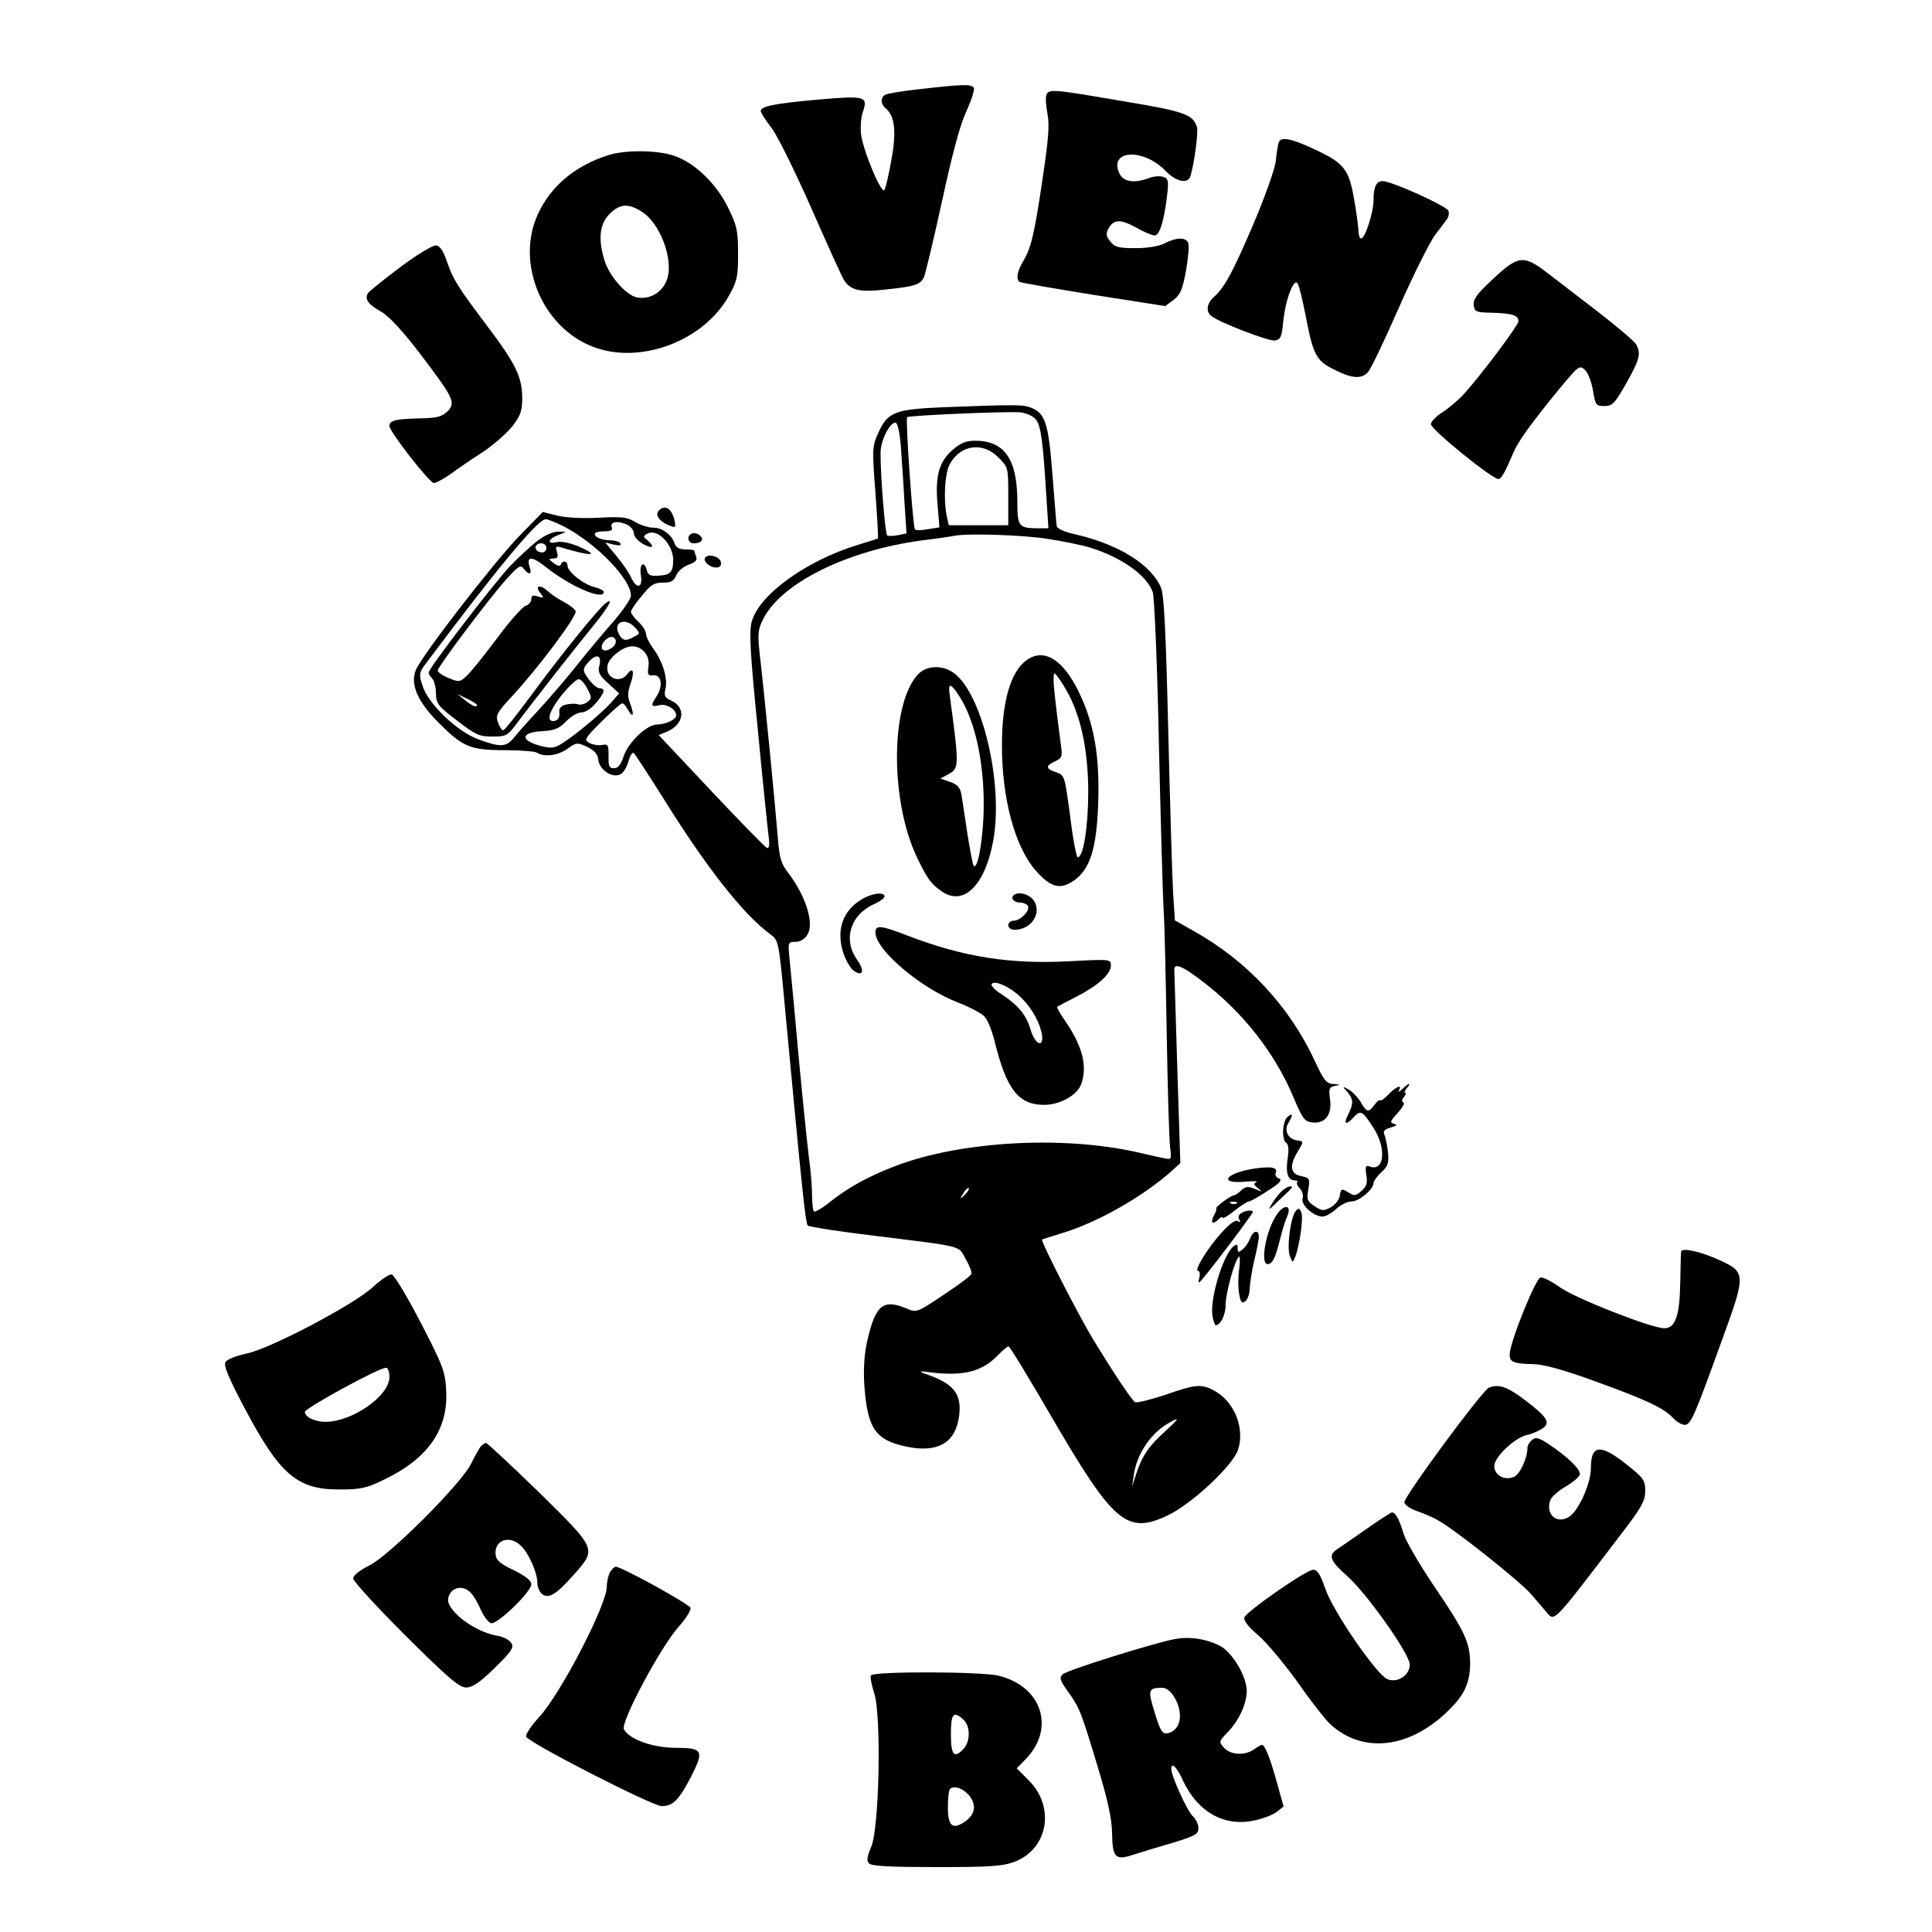
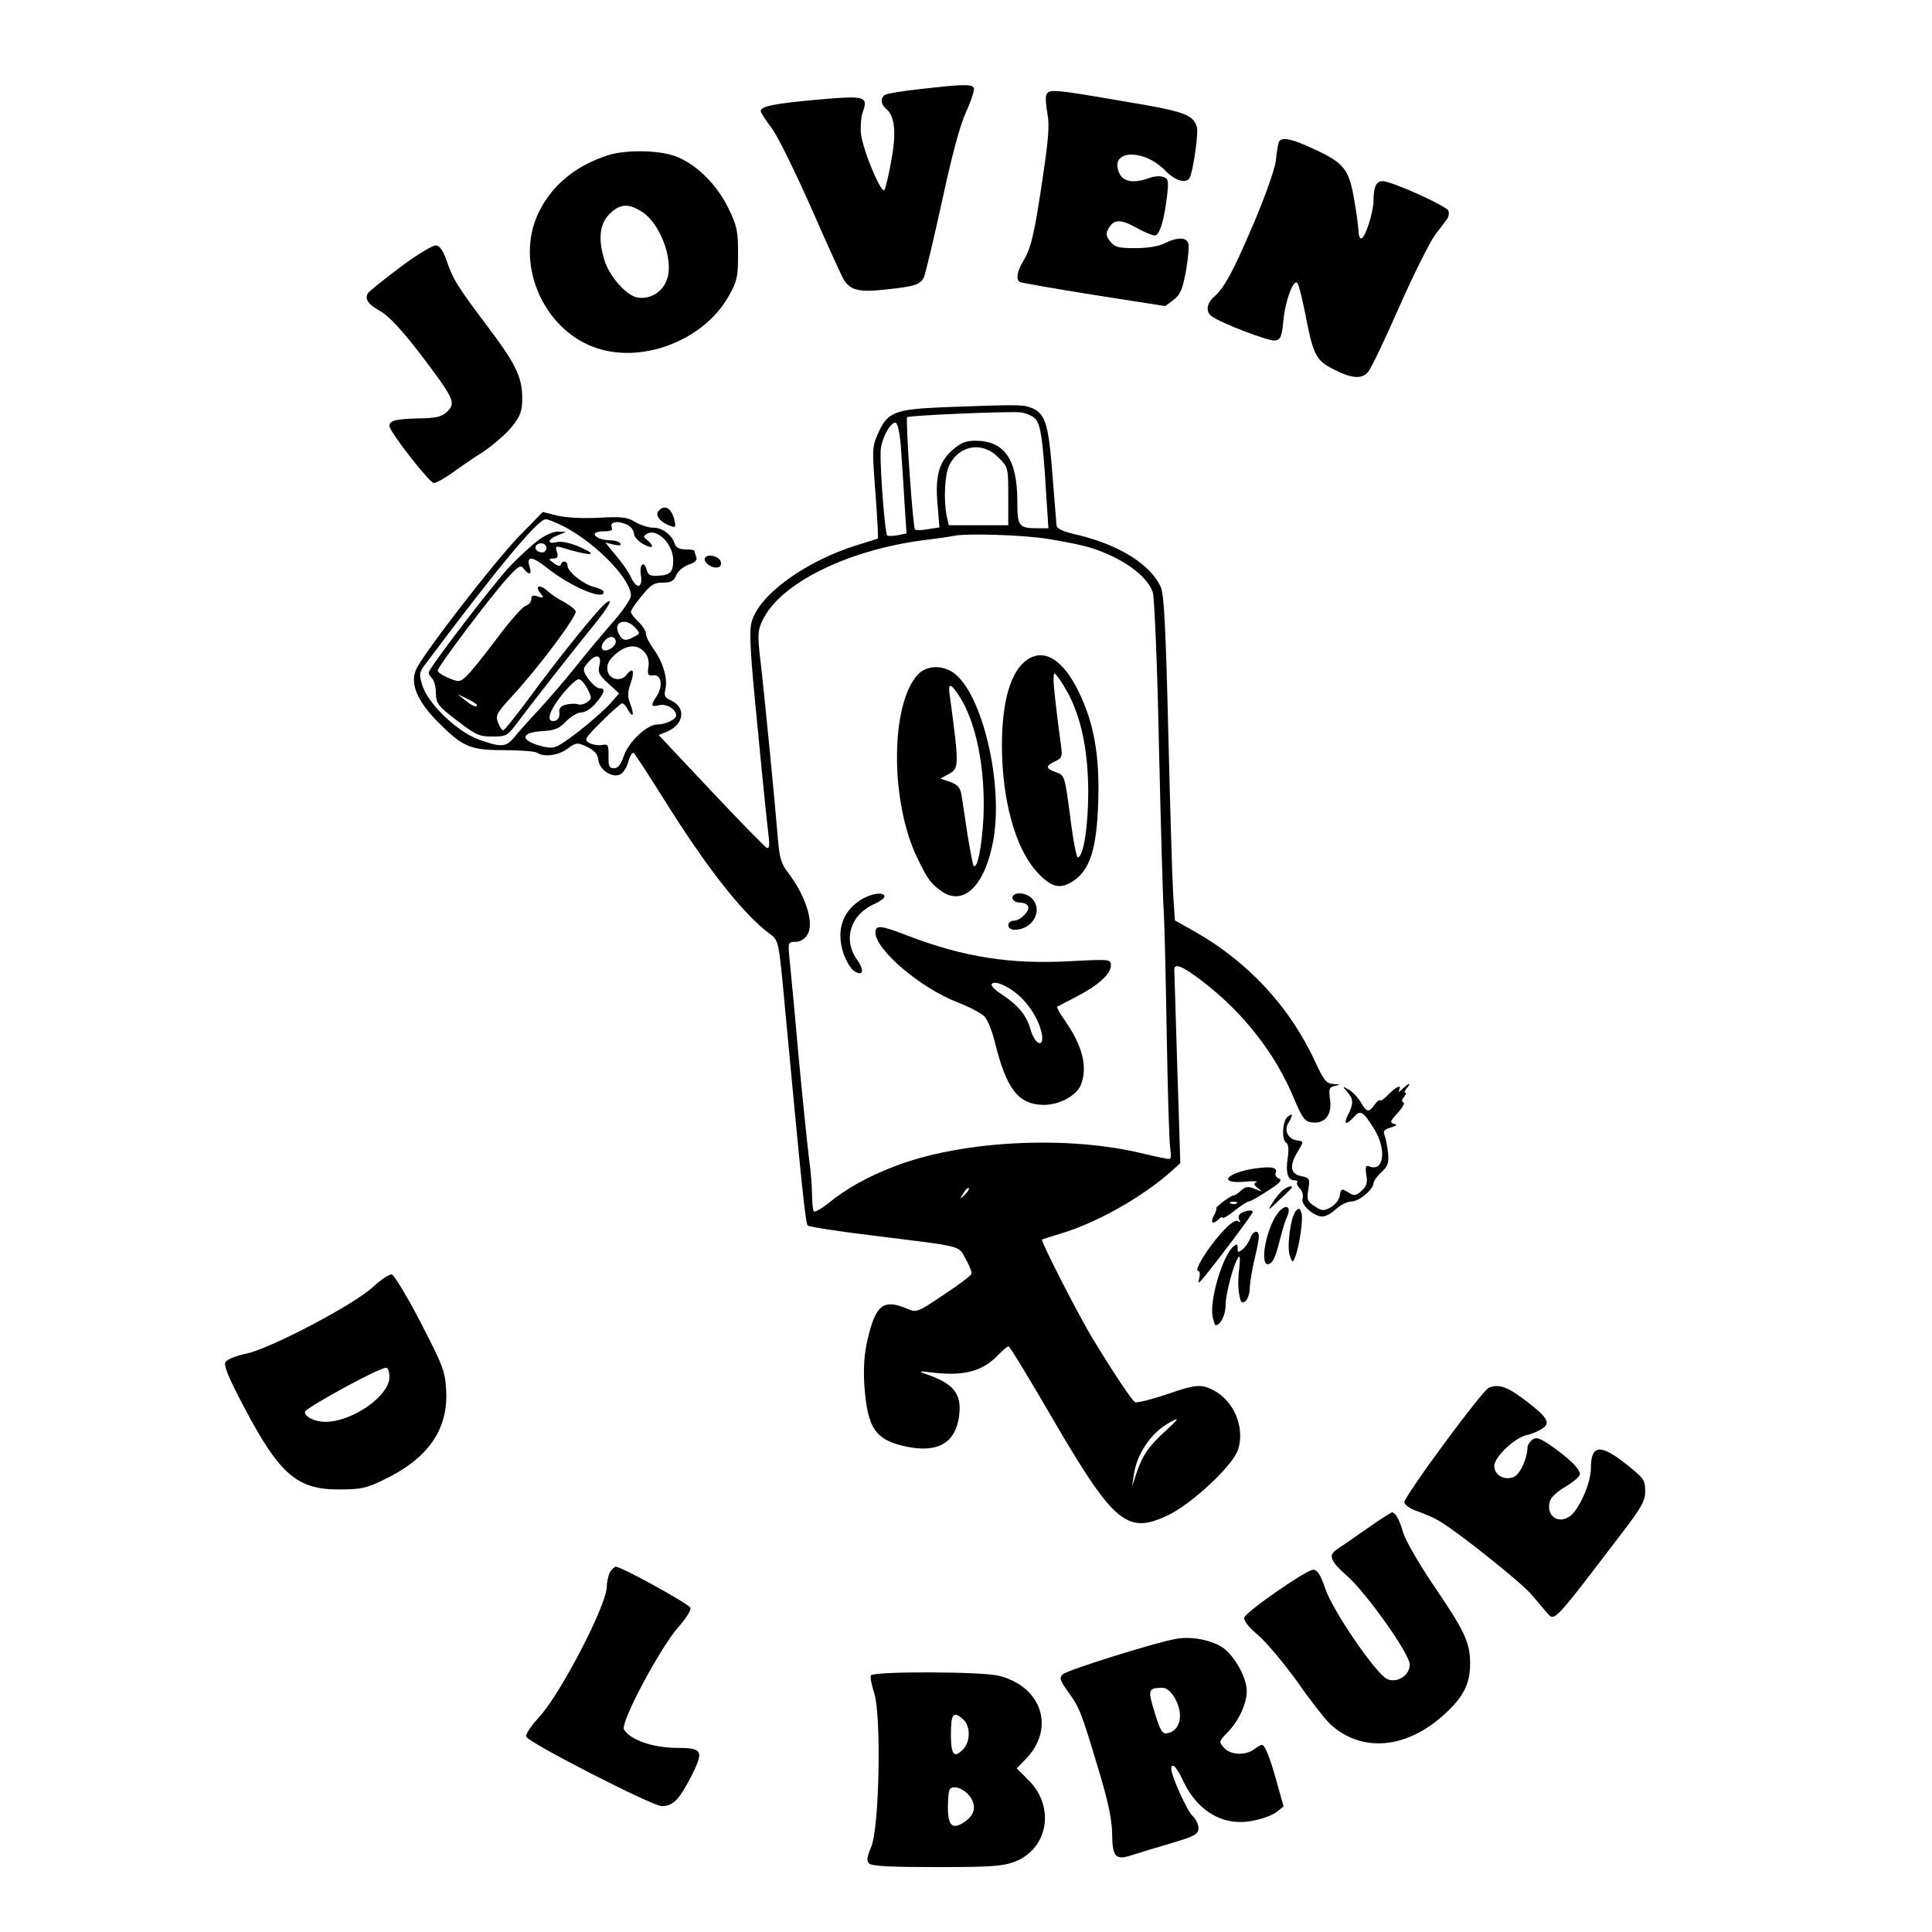
<svg xmlns="http://www.w3.org/2000/svg" version="1.0" viewBox="0 0 640 640" preserveAspectRatio="xMidYMid meet" fill="none">
  <g transform="translate(0,640) scale(0.1,-0.1)" stroke="none">
    <path d="M3049 6105 c-58 -6 -111 -15 -117 -19 -16 -10 -15 -31 3 -46 29 -24 35 -77 18 -169 -8 -47 -19 -92 -23 -100 -9 -18 -71 129 -78 186 -2 23 0 55 6 71 18 53 10 56 -149 42 -144 -13 -189 -22 -189 -38 0 -5 16 -30 36 -56 20 -26 78 -145 131 -264 52 -119 101 -227 109 -240 22 -34 52 -41 138 -31 97 10 113 16 126 39 5 10 32 123 60 251 34 157 60 255 81 300 17 37 28 72 25 78 -8 13 -36 12 -177 -4z" />
    <path d="M3466 6085 c-3 -8 -1 -36 4 -63 7 -36 3 -85 -16 -212 -28 -190 -39 -233 -65 -276 -20 -33 -24 -60 -11 -68 5 -3 115 -22 246 -43 l236 -37 28 21 c22 17 29 33 41 97 7 42 11 83 7 91 -7 20 -39 19 -78 -1 -20 -10 -56 -16 -97 -16 -55 0 -68 3 -83 22 -14 17 -15 26 -7 41 17 33 40 34 91 6 26 -15 55 -27 63 -27 16 0 31 47 41 131 6 51 4 58 -13 63 -11 4 -32 2 -47 -4 -49 -18 -85 -13 -98 16 -36 78 80 84 153 8 36 -37 75 -45 83 -16 13 45 26 145 21 161 -13 42 -41 52 -246 86 -233 40 -245 41 -253 20z" />
    <path d="M4236 5928 c-3 -7 -7 -35 -10 -63 -4 -28 -36 -118 -73 -205 -70 -164 -97 -213 -132 -244 -24 -21 -27 -49 -8 -63 28 -22 190 -84 210 -81 19 3 23 11 28 63 7 73 36 148 48 125 5 -8 16 -55 26 -105 25 -131 35 -150 94 -179 59 -30 92 -33 113 -8 9 9 55 106 103 215 48 109 102 216 119 239 17 22 35 46 40 53 5 7 7 19 4 27 -7 16 -188 98 -218 98 -21 0 -30 -19 -30 -64 0 -39 -28 -126 -41 -126 -5 0 -9 12 -9 28 -1 15 -7 62 -15 106 -17 96 -34 117 -132 162 -76 36 -111 42 -117 22z" />
    <path d="M2015 5886 c-110 -35 -190 -102 -233 -195 -75 -162 14 -376 183 -440 157 -60 367 20 450 170 27 48 30 63 30 139 0 76 -4 93 -33 152 -39 80 -111 149 -179 172 -55 19 -162 20 -218 2z m109 -186 c62 -37 108 -159 86 -224 -14 -44 -58 -70 -101 -61 -36 8 -92 72 -107 124 -21 69 -16 119 17 152 34 34 62 36 105 9z" />
    <path d="M1326 5515 c-55 -41 -103 -80 -107 -86 -12 -20 1 -38 43 -61 26 -15 70 -62 129 -139 113 -149 120 -163 91 -192 -19 -18 -35 -22 -96 -23 -75 -2 -96 -7 -96 -25 0 -19 133 -189 147 -189 8 0 33 14 56 30 23 17 71 50 107 73 36 24 80 63 98 86 27 35 32 51 32 94 -1 69 -21 111 -116 237 -100 133 -113 154 -134 215 -12 35 -23 51 -36 52 -10 1 -64 -31 -118 -72z" />
-     <path d="M4946 5476 c-53 -49 -67 -68 -64 -87 3 -22 8 -24 60 -25 67 -2 88 -8 88 -28 0 -14 -127 -183 -184 -245 -17 -18 -48 -44 -68 -57 -21 -13 -38 -31 -38 -39 0 -18 209 -187 225 -182 10 4 21 23 48 87 16 38 57 95 155 215 61 73 64 76 82 60 11 -10 22 -40 27 -69 8 -48 10 -51 38 -51 26 0 34 8 72 75 44 78 50 99 33 129 -5 10 -62 58 -125 107 -64 49 -141 108 -172 132 -76 58 -94 56 -177 -22z" />
    <path d="M3125 5051 c-163 -7 -185 -16 -217 -88 -19 -43 -19 -53 -8 -195 6 -83 10 -151 8 -152 -2 -1 -30 -10 -63 -20 -173 -52 -331 -166 -355 -256 -9 -32 -5 -103 20 -353 16 -171 33 -332 36 -356 4 -29 2 -42 -5 -40 -6 2 -89 87 -185 189 l-174 185 29 12 c55 24 62 79 13 102 -21 9 -25 16 -20 37 9 34 -8 92 -39 134 -14 19 -25 41 -25 50 0 9 -11 27 -25 40 -14 13 -25 28 -25 33 0 6 16 30 36 53 29 37 41 44 70 44 27 0 36 5 44 24 5 13 22 28 40 35 23 8 31 15 26 27 -3 8 -6 18 -6 20 0 2 -13 4 -29 4 -20 0 -32 6 -36 19 -9 29 -42 54 -72 53 -15 0 -42 9 -59 19 -26 16 -45 18 -120 14 -53 -3 -109 0 -138 7 l-48 12 -82 -84 c-88 -93 -323 -397 -339 -441 -18 -45 6 -102 71 -168 84 -85 108 -96 222 -96 52 0 101 -4 108 -8 24 -16 70 -10 101 12 30 22 33 22 66 7 24 -12 35 -24 37 -43 4 -35 49 -63 75 -47 9 6 21 25 25 43 5 17 12 29 17 27 4 -3 49 -72 100 -153 142 -228 264 -383 353 -448 27 -20 28 -22 48 -240 56 -597 68 -717 76 -725 5 -4 106 -20 224 -34 297 -37 274 -31 299 -77 13 -22 21 -44 19 -49 -2 -6 -43 -37 -92 -69 -89 -60 -90 -60 -124 -45 -76 31 -101 12 -128 -103 -11 -47 -14 -93 -11 -148 10 -147 36 -185 139 -207 104 -22 163 12 175 100 10 75 -17 109 -112 141 -25 9 -20 10 25 4 106 -12 167 5 219 61 14 14 28 26 32 26 4 0 69 -107 145 -238 203 -348 247 -385 380 -323 80 37 217 165 235 218 24 73 -13 163 -82 198 -40 21 -60 19 -160 -16 -49 -16 -94 -27 -99 -24 -11 7 -70 95 -140 210 -45 74 -174 325 -168 329 2 1 30 10 63 20 117 35 265 118 363 204 l32 29 -10 314 c-5 173 -10 320 -10 327 0 23 27 12 91 -37 137 -104 244 -241 306 -391 27 -64 35 -75 58 -78 44 -6 68 25 61 75 -5 37 -3 42 17 46 19 4 18 4 -5 6 -24 1 -32 11 -62 75 -83 181 -224 332 -400 431 l-64 36 -6 92 c-3 51 -10 291 -16 535 -8 335 -14 451 -24 475 -32 76 -138 142 -276 175 -49 11 -70 21 -70 32 -1 8 -7 85 -14 172 -13 168 -24 200 -72 218 -26 10 -50 10 -289 1z m306 -40 c17 -20 24 -72 35 -253 l7 -108 -29 0 c-71 0 -74 4 -74 94 -1 135 -43 196 -139 196 -31 0 -49 -7 -76 -31 -45 -39 -58 -88 -49 -183 l6 -73 -38 -6 c-21 -4 -40 -4 -43 -1 -7 6 -32 367 -26 372 6 6 335 20 375 16 19 -2 42 -12 51 -23z m-447 -88 c3 -43 9 -126 12 -184 l7 -106 -29 -6 c-16 -3 -32 -3 -35 -1 -7 4 -23 207 -22 275 0 39 30 99 49 99 7 0 14 -29 18 -77z m322 -37 c34 -34 34 -34 34 -130 l0 -96 -99 0 -98 0 -7 31 c-11 56 -6 139 9 169 34 66 109 78 161 26z m-1438 -230 c107 -56 222 -174 222 -229 0 -11 -26 -49 -58 -86 -32 -36 -87 -102 -122 -146 -35 -44 -91 -109 -124 -145 -34 -36 -71 -78 -83 -93 -27 -33 -45 -33 -119 -6 -72 27 -167 119 -185 179 -12 38 -11 43 17 79 235 314 366 471 392 471 7 0 34 -11 60 -24z m213 4 c10 -6 19 -18 19 -28 0 -9 14 -25 30 -34 32 -18 41 -10 14 13 -14 11 -14 13 0 21 33 19 86 -35 86 -87 0 -40 -9 -50 -49 -52 -26 -2 -34 2 -38 17 -9 35 -26 22 -20 -15 7 -43 -14 -48 -32 -9 -6 15 -28 47 -49 72 l-37 45 28 -7 c19 -4 26 -3 22 4 -3 5 -17 10 -30 10 -30 0 -55 10 -55 21 0 5 14 9 31 9 24 0 30 4 25 15 -6 18 25 21 55 5z m1389 -45 c52 -8 116 -21 141 -29 105 -32 191 -94 208 -149 5 -18 15 -243 20 -502 6 -258 13 -508 16 -555 3 -47 7 -231 10 -410 3 -179 8 -345 11 -369 5 -42 5 -43 -18 -38 -13 2 -56 12 -95 21 -249 55 -585 35 -798 -47 -90 -34 -161 -74 -221 -123 -23 -18 -44 -30 -48 -27 -3 4 -6 28 -6 54 0 26 -4 81 -10 121 -5 40 -21 195 -35 343 -13 149 -27 294 -30 323 -5 50 -4 52 20 52 15 0 31 9 39 23 25 37 -5 130 -64 207 -22 28 -28 49 -33 110 -9 113 -45 482 -58 592 -10 86 -9 100 7 133 57 121 276 231 529 265 50 6 97 13 105 15 45 9 228 3 310 -10z m-1366 -294 c17 -19 17 -20 -3 -30 -28 -16 -39 -14 -51 9 -21 40 22 56 54 21z m-64 -46 c0 -19 -36 -39 -45 -25 -8 13 13 40 31 40 8 0 14 -7 14 -15z m95 -35 c11 -12 16 -30 13 -49 -4 -26 -1 -30 16 -28 27 3 33 -35 12 -68 -22 -33 -20 -38 8 -31 24 6 56 -14 56 -34 0 -13 -35 -30 -63 -30 -34 0 -95 -58 -111 -105 -9 -28 -19 -40 -32 -40 -16 0 -19 7 -18 41 0 37 -2 40 -22 36 -12 -2 -31 1 -42 7 -18 10 -15 15 41 71 33 33 64 60 68 60 5 0 13 -9 19 -21 17 -30 22 -18 8 19 -10 25 -9 39 1 68 14 40 8 57 -12 30 -20 -27 -61 -17 -65 15 -2 19 5 33 28 53 37 31 70 33 95 6z m-150 -47 c-5 -20 1 -31 30 -57 l36 -33 -28 -32 c-31 -35 -135 -121 -172 -140 -18 -10 -32 -10 -67 0 -63 19 -56 43 12 47 41 2 57 9 79 32 16 17 39 30 51 30 13 0 33 13 48 31 29 34 33 49 12 49 -8 0 -24 14 -36 30 -19 26 -20 33 -8 48 30 39 54 36 43 -5z m-39 -75 c15 -29 15 -32 -1 -44 -9 -7 -23 -10 -31 -7 -8 3 -25 2 -39 -1 -18 -5 -24 -12 -22 -28 1 -14 -4 -23 -15 -26 -31 -6 -20 32 24 87 23 28 47 51 55 51 7 0 20 -14 29 -32z m1250 -1676 c-17 -16 -18 -16 -5 5 7 12 15 20 18 17 3 -2 -3 -12 -13 -22z m662 -785 c-53 -48 -74 -79 -94 -139 l-14 -43 6 40 c10 70 58 140 119 173 35 20 31 13 -17 -31z" />
    <path d="M1784 4611 c-21 -15 -64 -55 -95 -87 -56 -60 -269 -338 -269 -352 0 -5 5 -13 12 -20 6 -6 12 -28 12 -49 1 -34 7 -42 70 -90 61 -47 73 -53 117 -53 44 0 50 3 76 37 55 74 208 269 260 332 52 64 69 97 36 70 -26 -22 -151 -176 -243 -302 -47 -63 -88 -116 -93 -116 -4 -1 -12 11 -17 25 -9 23 -5 32 42 83 93 100 220 271 215 286 -3 8 -21 21 -39 31 -18 9 -43 26 -55 37 -26 23 -43 16 -22 -9 12 -15 11 -16 -9 -10 -17 6 -22 3 -22 -9 0 -9 -9 -19 -19 -22 -10 -3 -53 -51 -95 -108 -42 -56 -87 -112 -100 -124 -22 -21 -26 -21 -60 -7 -20 8 -36 19 -36 25 0 12 169 237 228 303 40 44 47 48 57 34 17 -22 28 -20 20 4 -13 40 7 39 58 -2 79 -62 187 -108 187 -79 0 5 -14 12 -30 16 -36 8 -90 51 -90 71 0 16 -17 19 -22 4 -2 -7 -11 -5 -23 4 -19 14 -19 15 -2 16 14 0 17 5 12 21 -6 19 -4 21 16 15 99 -30 129 -28 55 4 -29 12 -57 18 -72 14 -33 -8 -30 10 4 23 l27 11 -26 1 c-14 1 -44 -12 -65 -28z m26 -26 c0 -8 -6 -15 -14 -15 -17 0 -28 14 -19 24 12 12 33 6 33 -9z m-230 -520 c0 -10 -16 -4 -40 16 l-25 20 33 -16 c17 -8 32 -18 32 -20z" />
    <path d="M3402 4214 c-54 -37 -83 -138 -83 -283 0 -177 43 -336 112 -415 50 -56 80 -64 125 -34 55 37 77 107 82 260 5 156 -14 262 -64 365 -52 108 -115 147 -172 107z m139 -116 c42 -82 63 -187 64 -318 0 -118 -16 -220 -35 -220 -4 0 -16 61 -25 136 -18 134 -18 136 -47 146 -35 12 -35 21 -3 36 22 10 25 16 20 49 -16 122 -25 198 -25 221 1 26 1 27 16 7 9 -11 24 -37 35 -57z" />
    <path d="M3041 4166 c-92 -98 -93 -422 -2 -609 34 -70 45 -85 81 -110 72 -50 143 20 170 167 35 189 -36 489 -131 557 -38 27 -90 25 -118 -5z m136 -71 c57 -87 87 -240 81 -399 -5 -98 -20 -177 -33 -164 -2 2 -11 49 -20 103 -8 55 -17 114 -20 132 -4 24 -13 34 -38 43 l-32 11 28 15 c34 19 35 25 3 262 -6 41 3 40 31 -3z" />
    <path d="M2853 3420 c-62 -38 -84 -102 -59 -178 9 -26 25 -53 36 -59 29 -19 35 2 9 38 -48 68 -21 151 59 185 17 8 32 19 32 24 0 17 -43 11 -77 -10z" />
    <path d="M3357 3434 c-10 -11 3 -24 23 -24 10 0 22 -5 25 -11 9 -14 -24 -49 -47 -49 -10 0 -18 -7 -18 -15 0 -8 9 -15 21 -15 55 0 91 55 64 96 -15 23 -53 32 -68 18z" />
    <path d="M2900 3311 c0 -57 148 -183 271 -231 39 -15 79 -36 89 -46 11 -10 26 -48 35 -84 39 -159 79 -210 164 -210 51 0 108 31 122 67 22 59 6 125 -51 209 -18 25 -30 47 -28 49 1 1 30 16 63 33 72 37 115 75 115 104 0 20 -2 21 -132 14 -201 -11 -354 13 -540 84 -90 35 -108 37 -108 11z m484 -217 c36 -36 62 -84 68 -124 5 -43 -24 -29 -38 19 -14 49 -42 82 -97 118 -21 13 -35 28 -32 33 9 15 63 -10 99 -46z" />
    <path d="M2181 4707 c-12 -15 7 -38 42 -50 15 -6 16 -2 11 21 -10 40 -33 52 -53 29z" />
-     <path d="M2293 4633 c-20 -7 -15 -33 6 -33 11 0 22 4 25 9 8 12 -16 29 -31 24z" />
    <path d="M2337 4554 c-11 -11 13 -34 35 -34 13 0 18 6 16 18 -3 17 -38 29 -51 16z" />
    <path d="M4646 2793 c-10 -10 -16 -12 -12 -5 12 21 -9 13 -34 -13 -13 -14 -26 -23 -28 -20 -3 3 -11 -4 -19 -15 -19 -27 -26 -25 -46 10 -10 16 -28 35 -40 41 -21 12 -21 11 -4 -8 21 -24 21 -39 3 -75 -17 -33 -7 -37 19 -8 22 24 29 20 66 -38 43 -68 34 -145 -14 -126 -13 5 -15 0 -11 -28 5 -26 1 -38 -16 -53 -17 -16 -24 -17 -40 -7 -26 16 -28 16 -32 -10 -2 -12 -15 -29 -29 -37 -24 -13 -29 -13 -54 3 -24 16 -27 22 -21 56 6 36 4 38 -24 44 -36 7 -40 35 -10 83 19 32 19 32 -2 35 -31 4 -46 33 -30 58 16 27 15 35 -3 20 -17 -14 -20 -76 -4 -86 7 -4 9 -22 5 -48 -8 -50 0 -76 22 -76 8 0 13 -3 9 -6 -3 -4 1 -13 9 -21 8 -8 12 -23 9 -33 -7 -21 37 -60 66 -60 10 0 30 11 45 25 15 14 38 25 51 25 25 0 73 40 73 61 0 6 12 23 26 36 22 20 25 30 22 66 -3 23 -8 49 -12 58 -5 12 0 18 21 24 20 6 23 9 11 12 -15 4 -13 9 12 36 16 18 25 34 19 35 -6 3 -6 9 2 18 6 8 8 14 4 14 -4 0 -2 7 5 15 17 20 8 19 -14 -2z" />
    <path d="M4155 2529 c-99 -16 -121 -53 -25 -43 25 2 39 1 32 -2 -10 -5 -9 -9 5 -20 16 -13 15 -13 -9 -3 -23 10 -31 9 -46 -4 -10 -10 -22 -17 -26 -17 -9 0 -63 -41 -57 -43 2 -1 -1 -12 -8 -24 -13 -25 -3 -31 17 -11 7 7 12 8 12 4 0 -4 18 6 39 23 21 17 43 31 48 31 5 0 33 16 62 35 40 25 50 36 38 41 -9 3 -14 11 -11 19 7 18 -14 22 -71 14z m-58 -115 c-3 -3 -12 -4 -19 -1 -8 3 -5 6 6 6 11 1 17 -2 13 -5z" />
    <path d="M4249 2457 c-8 -7 -24 -25 -34 -42 -17 -27 -15 -27 23 10 23 21 42 40 42 42 0 7 -16 2 -31 -10z" />
    <path d="M4232 2380 c-39 -52 -61 -178 -29 -167 14 4 22 22 36 77 14 53 16 59 26 83 14 34 -10 39 -33 7z" />
    <path d="M4292 2388 c-17 -21 -30 -121 -19 -149 9 -23 9 -23 17 -4 15 38 28 130 21 148 -6 16 -9 16 -19 5z" />
    <path d="M4111 2381 c-8 -5 -10 -14 -6 -21 6 -9 4 -11 -4 -5 -9 5 -28 -9 -54 -38 -46 -50 -93 -127 -78 -127 5 0 7 -10 4 -22 -5 -22 -4 -22 16 2 40 48 161 209 161 215 0 8 -23 6 -39 -4z" />
    <path d="M4141 2297 c-5 -13 -16 -29 -25 -36 -14 -11 -16 -11 -16 4 0 14 -3 15 -14 6 -36 -30 -80 -179 -69 -233 3 -16 8 -28 10 -28 16 0 33 34 33 67 0 38 29 146 44 160 4 4 4 -14 1 -41 -4 -26 -4 -63 0 -83 5 -29 9 -32 21 -23 8 7 14 27 14 44 1 17 7 58 15 91 8 33 15 68 15 78 0 25 -19 21 -29 -6z" />
-     <path d="M5569 2254 c-1 -5 -2 -52 -3 -104 -2 -109 -16 -150 -53 -150 -42 0 -295 99 -346 136 -27 19 -56 34 -64 32 -16 -3 -102 -215 -102 -255 -1 -25 14 -31 82 -32 31 -1 101 -20 199 -56 174 -63 229 -89 260 -122 12 -13 29 -23 39 -23 20 0 32 28 123 280 80 219 80 226 -9 266 -60 28 -124 42 -126 28z" />
    <path d="M1237 2138 c-61 -58 -342 -206 -421 -222 -33 -7 -64 -19 -69 -28 -7 -11 10 -52 64 -154 116 -219 174 -269 314 -268 69 0 89 4 146 32 147 70 214 167 207 295 -3 63 -10 82 -84 225 -45 87 -88 158 -96 160 -8 2 -36 -17 -61 -40z m53 -300 c0 -62 -123 -148 -212 -148 -35 0 -68 16 -68 33 0 12 243 145 268 146 7 1 12 -12 12 -31z" />
    <path d="M4932 1803 c-22 -9 -283 -363 -280 -380 2 -9 21 -22 43 -29 22 -8 54 -21 70 -31 60 -34 272 -203 308 -245 20 -24 44 -51 52 -61 25 -29 21 -33 242 257 71 92 83 114 83 147 0 35 -5 43 -62 88 -87 69 -118 66 -118 -13 0 -49 -39 -137 -70 -159 -40 -28 -81 4 -65 52 3 11 25 31 49 45 24 14 46 32 49 40 6 16 -37 58 -104 103 -32 21 -42 23 -54 13 -8 -7 -15 -18 -15 -24 0 -36 -24 -88 -44 -98 -32 -14 -66 5 -66 36 0 29 67 93 107 102 16 3 38 13 51 21 31 19 18 39 -59 97 -57 43 -85 52 -117 39z" />
-     <path d="M1592 1608 c-5 -7 -20 -33 -32 -58 -34 -67 -271 -304 -337 -336 -32 -16 -53 -33 -53 -43 0 -9 78 -94 173 -189 141 -140 178 -172 201 -172 21 0 45 16 95 65 56 55 64 67 55 82 -6 10 -26 21 -45 24 -61 10 -137 58 -160 102 -14 24 6 57 35 57 26 0 45 -19 69 -73 9 -21 24 -40 33 -44 19 -7 134 103 134 129 0 12 -19 27 -57 46 -43 20 -59 33 -61 50 -7 51 48 70 86 29 26 -27 52 -88 52 -120 0 -14 7 -30 15 -37 22 -18 48 -2 108 66 74 84 74 82 -119 272 -92 89 -170 162 -174 162 -4 0 -12 -6 -18 -12z" />
    <path d="M4525 1334 c-44 -31 -88 -61 -97 -67 -29 -19 -21 -39 35 -88 65 -58 207 -258 207 -293 0 -36 -42 -63 -75 -48 -37 17 -181 227 -205 300 -16 46 -26 62 -40 62 -22 0 -220 -137 -228 -158 -3 -10 13 -31 46 -59 28 -24 87 -95 131 -156 43 -62 92 -124 107 -138 105 -97 256 -83 383 36 61 57 81 98 81 167 -1 68 -18 105 -123 259 -47 70 -91 146 -98 170 -13 44 -26 69 -38 69 -3 0 -42 -25 -86 -56z" />
    <path d="M2020 1191 c-5 -11 -10 -32 -10 -48 -1 -61 -152 -352 -223 -430 -27 -29 -47 -59 -44 -66 8 -20 418 -230 449 -230 37 0 57 20 97 97 44 87 40 96 -51 96 -77 1 -151 27 -171 61 -13 22 121 273 181 340 24 27 42 55 39 63 -5 13 -228 136 -247 136 -5 0 -14 -9 -20 -19z" />
    <path d="M3890 970 c-76 -15 -356 -103 -369 -116 -13 -12 -10 -20 17 -58 38 -53 42 -62 99 -251 33 -109 46 -169 47 -218 1 -81 11 -91 70 -71 22 7 80 25 129 39 76 23 87 29 87 49 0 13 -9 31 -19 40 -18 16 -71 133 -71 156 0 25 19 6 40 -41 49 -103 138 -152 237 -129 29 6 62 19 74 29 l21 17 -22 79 c-24 86 -40 125 -50 125 -3 0 -15 -7 -26 -15 -28 -21 -78 -19 -99 5 -18 20 -18 21 13 53 36 37 62 94 62 135 0 48 -46 126 -87 149 -45 24 -104 33 -153 23z m0 -192 c33 -55 21 -112 -24 -120 -16 -2 -23 10 -41 69 -23 75 -22 81 23 82 15 1 29 -10 42 -31z" />
    <path d="M2885 850 c-3 -5 2 -31 11 -59 24 -74 17 -446 -10 -509 -14 -33 -16 -46 -7 -55 9 -9 74 -12 224 -12 181 0 219 3 259 18 110 43 134 181 46 269 l-40 40 30 31 c99 102 53 241 -90 276 -57 14 -414 15 -423 1z m307 -147 c22 -20 23 -70 1 -95 -32 -35 -43 -23 -43 47 0 69 8 79 42 48z m21 -254 c23 -32 16 -62 -19 -85 -39 -26 -54 -12 -54 49 0 30 3 57 7 61 14 13 46 1 66 -25z" />
  </g>
  <style>
        path { fill: #000; }
        @media (prefers-color-scheme: dark) {
            path { fill: #FFF; }
        }
    </style>
</svg>